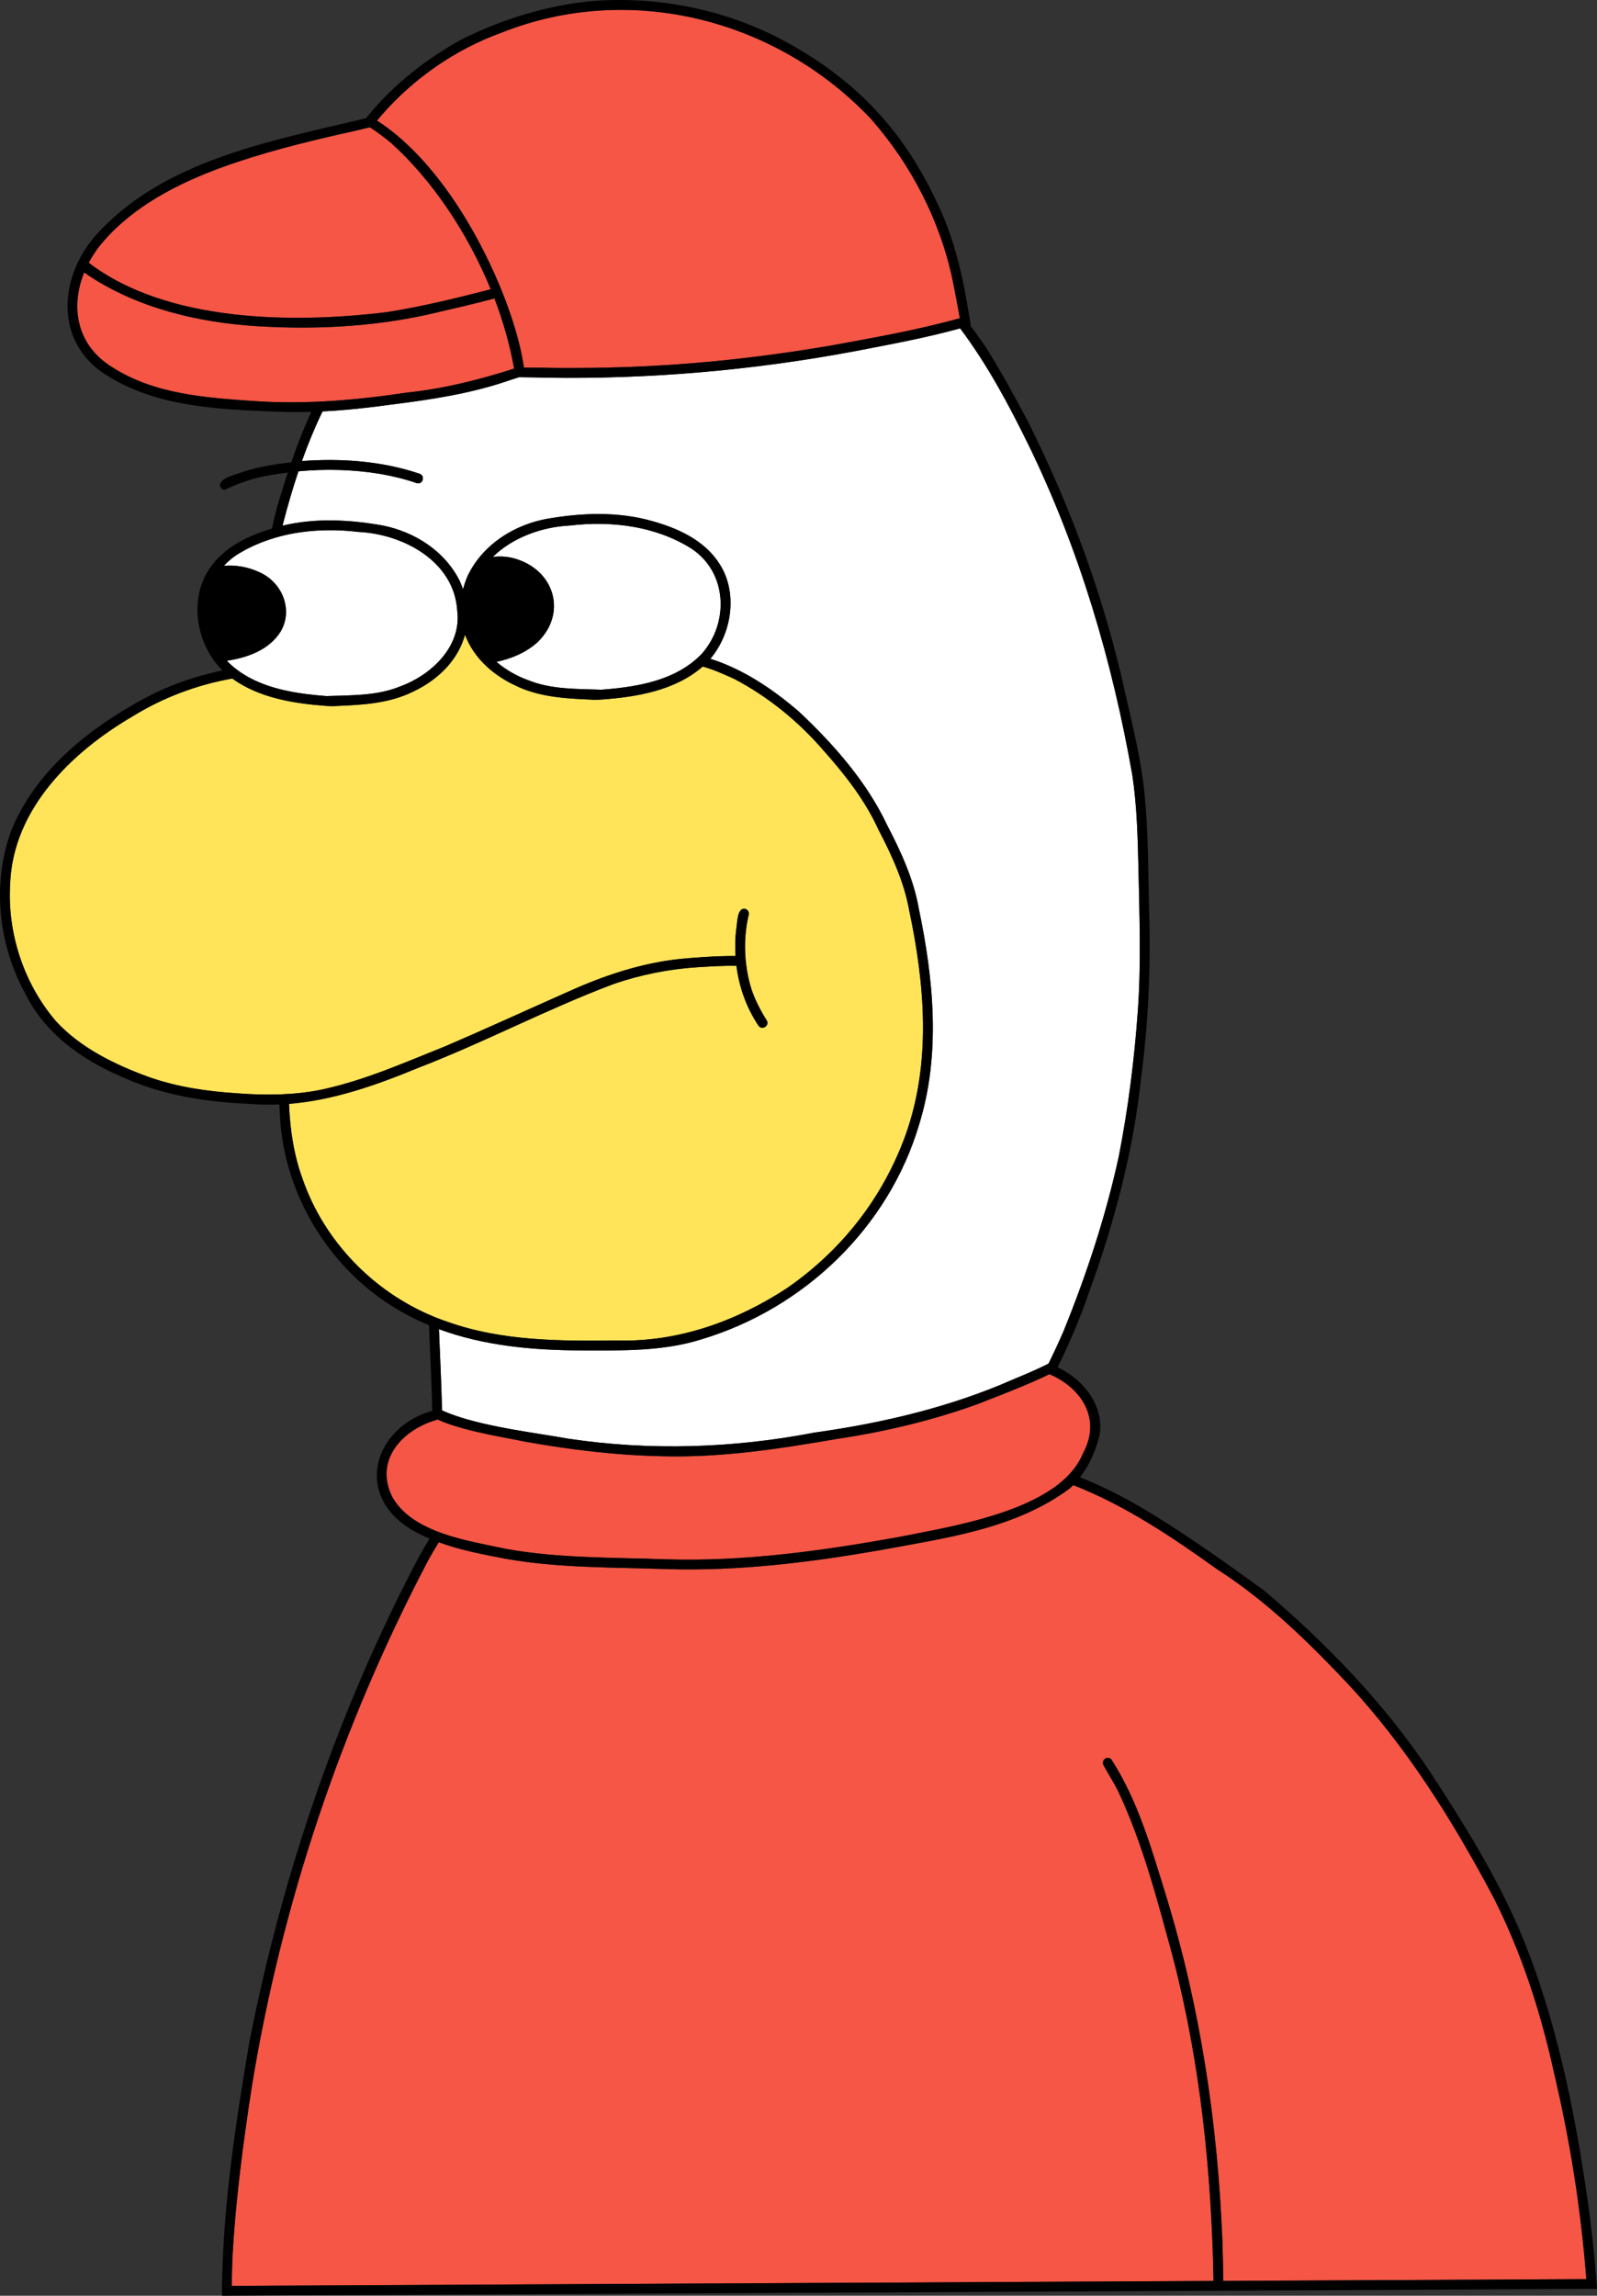
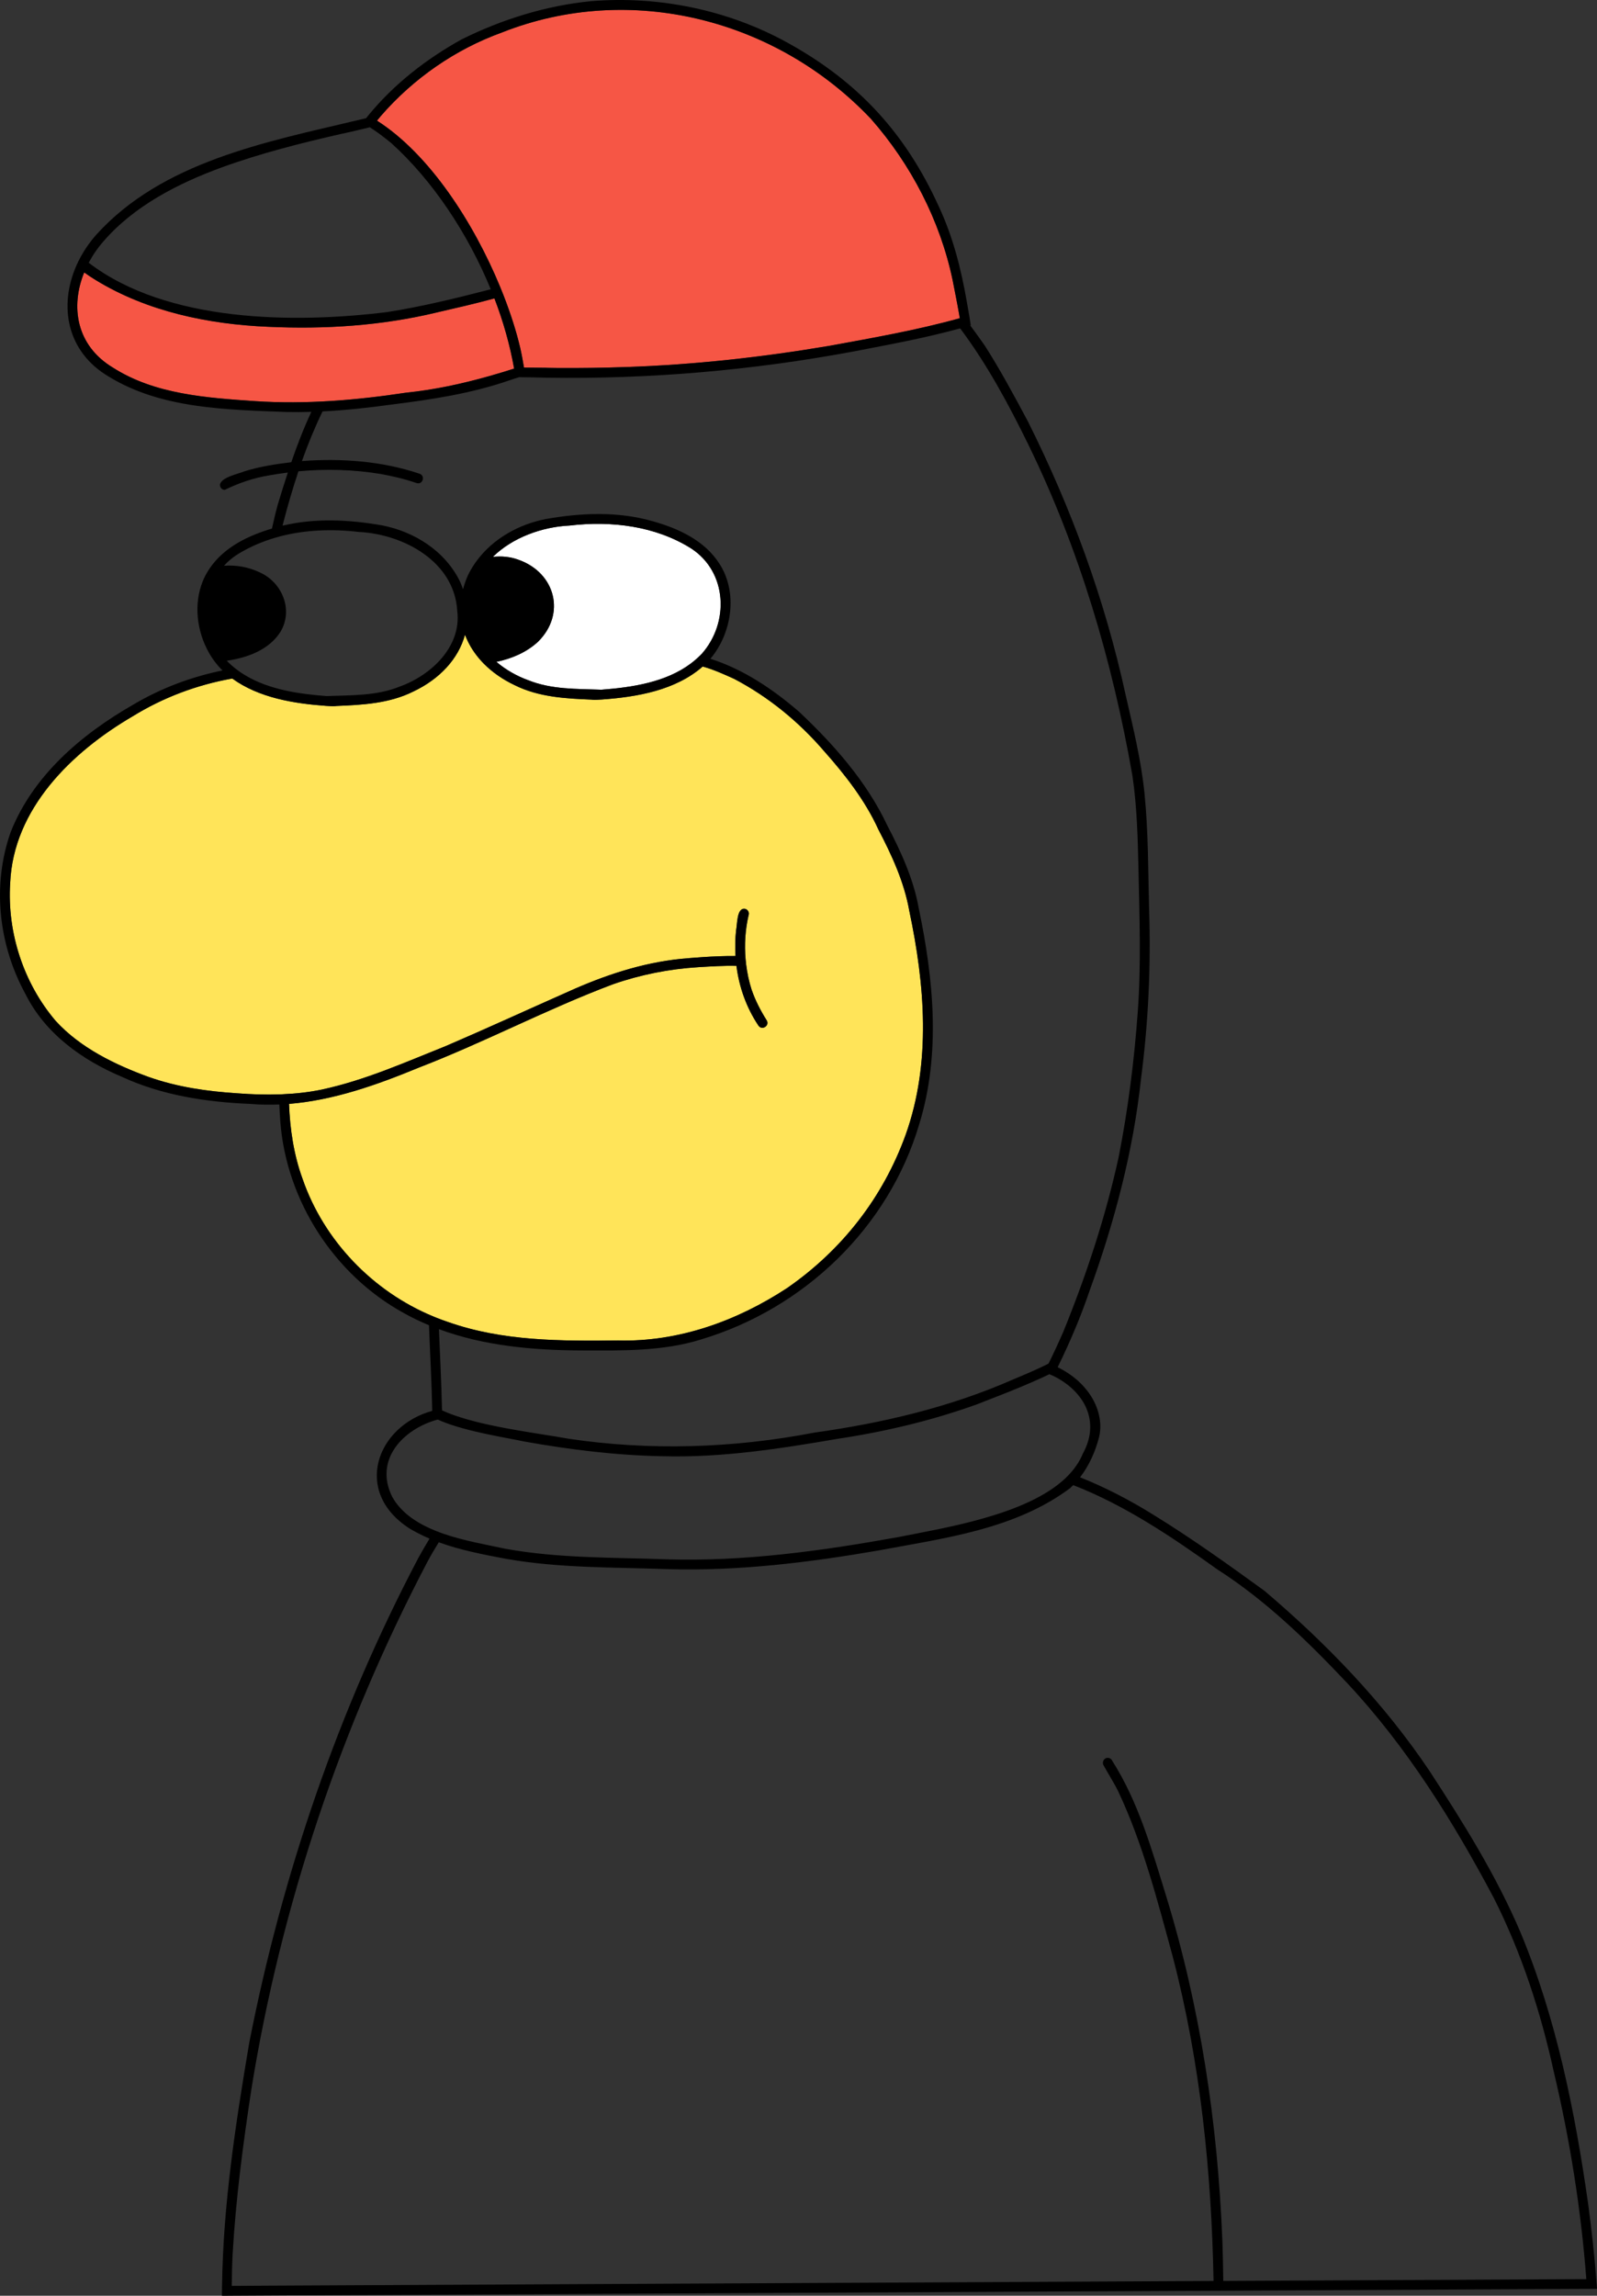
<svg xmlns="http://www.w3.org/2000/svg" id="_レイヤー_2" width="407.403" height="585.291" viewBox="0 0 407.403 585.291">
  <rect x="0" y="0" width="407.403" height="585.291" fill="#333333" stroke="none" />
  <defs>
    <style>.cls-1{fill:#fff;}.cls-2{fill:#ffe459;}.cls-3{fill:#f65645;}</style>
  </defs>
  <g id="_x31_">
-     <path class="cls-1" d="M139.469,96.295c-2.133-.072-4.278-.092-6.424-.122-.21-.002-.421-.004-.631-.007-.281.09-.559.184-.84.273,0-.005-.002-.011-.003-.016-.562.184-1.117.381-1.681.562-9.773,3.375-20.02,4.91-30.246,6.184-5.848.807-11.587,1.431-17.365,1.718-1.986,4.113-3.729,8.344-5.259,12.654,10.074-.74,20.401-.008,30.012,3.234,1.532.508.835,2.869-.742,2.391-3-1.051-6.086-1.761-9.199-2.332-6.987-1.144-14.002-1.334-20.962-.673-1.487,4.439-2.79,8.938-3.95,13.449-.032.137-.06.269-.09.405,8.297-1.989,17-1.55,25.36-.077,8.367,1.629,16.133,6.582,19.918,14.363.285.648.535,1.297.754,1.938.305-1.172.715-2.359,1.242-3.559.109-.223.219-.441.336-.66.145-.281.301-.559.457-.832.121-.211.246-.418.375-.621.102-.168.207-.332.316-.496.066-.105.137-.207.203-.305.102-.156.207-.305.32-.457.102-.148.211-.297.328-.445v-.004c4.184-5.594,10.68-9.203,17.582-10.543,8.957-1.582,18.309-1.977,27.133.539,6.605,1.844,13.344,4.914,17.141,10.902,4.726,7.309,3.187,17.661-2.332,24.195,8.416,2.669,15.974,7.769,22.621,13.5,8.879,8.355,17.273,17.867,22.492,28.953,3.461,6.617,6.723,13.715,8.02,21.055,3.805,18.121,5.688,37.211.137,55.176-7.812,26.359-29.355,46.957-55.551,54.82-9.859,3.109-20.332,2.852-30.559,2.828-12.286-.031-24.868-1.146-36.406-5.419.262,6.76.627,13.517.771,20.282.006,0,.012-.002.018-.003.004.14.008.281.008.425.014.006.029.013.043.019.401.184.819.362,1.246.537.084.034.167.069.252.103.441.176.894.349,1.361.517,8.904,3.189,22.041,4.706,29.273,6.036,20.859,3.129,42.141,2.438,62.828-1.551,17.402-2.434,34.621-6.48,50.738-13.574,2.102-.883,4.232-1.771,6.324-2.734.831-.383,1.655-.779,2.468-1.192.059-.03.117-.06.175-.089,1.34-2.699,2.604-5.438,3.818-8.227,5.852-14.402,10.773-29.293,14.086-44.492,2.414-12.266,3.988-24.785,4.883-37.242.855-11.953.414-23.934.164-35.898-.188-8.043-.367-16.117-1.559-24.086-5.125-29.184-13.555-57.785-26.574-84.414-5.056-10.304-10.49-20.41-17.367-29.566-8.909,2.455-18.038,4.119-27.09,5.867-25.82,4.824-52.109,7.117-78.375,6.711Z" />
    <path class="cls-2" d="M71.352,279.013c.268-.009.534-.027.802-.039,3.374-.149,6.729-.515,9.999-1.202,11.059-2.395,21.195-6.941,31.613-11.102,10.43-4.477,20.746-9.223,31.125-13.816,9.176-4.156,18.852-7.395,28.914-8.41,1.839-.159,8.338-.771,13.826-.715-.131-2.177-.083-4.373.146-6.562.314-1.42.152-5.442,2.016-5.492.85-.013,1.481.9,1.17,1.684-.848,3.62-1.083,7.446-.758,11.203.039.447.082.893.138,1.338.274,2.211.736,4.388,1.41,6.467.983,2.806,2.285,5.313,3.848,7.792.808,1.397-1.301,2.668-2.16,1.262-3.065-4.602-4.89-9.794-5.573-15.169-3.229-.09-6.482.136-9.694.322-7.438.457-14.812,1.922-21.781,4.352-16.859,6.332-32.824,14.82-49.633,21.289-10.59,4.37-21.62,8.292-33.03,9.217.248,6.518,1.22,12.991,3.448,19.103,5.44,15.771,17.957,28.72,33.298,35.065.314.129.626.262.942.386.931.366,1.869.716,2.819,1.033,14,4.953,28.863,4.883,43.5,4.738,15.434.379,30.266-4.988,43.035-13.355,14.043-9.723,24.477-23.102,30.258-39.086,6.582-18.438,4.906-38.309.93-57.109-1.316-7.398-4.461-14.16-7.902-20.766-3.352-7.367-8.469-13.906-13.785-19.887-6.469-7.531-14.227-13.887-22.992-18.48-2.588-1.171-5.263-2.381-8.016-3.144-6.946,6.076-16.732,7.757-25.695,8.405-.82.043-1.711.121-2.555.051-.168-.023.047-.004.098-.012-6.719-.27-13.676-.617-19.84-3.703-3.027-1.43-5.672-3.273-7.816-5.434-.09-.09-.176-.18-.266-.273-.148-.152-.293-.309-.434-.465-.113-.125-.223-.246-.328-.367-.062-.074-.125-.145-.188-.219-.129-.152-.254-.305-.375-.457-.145-.172-.281-.348-.414-.527-.004-.004-.008-.008-.012-.016-1.191-1.582-2.145-3.289-2.816-5.102-1.672,6.172-6.488,11.328-13.168,14.484-6.164,3.086-13.121,3.434-19.84,3.699.031.008.125.004.152.004-.012.004-.027.004-.055.008-.844.074-1.738-.004-2.555-.047-8.216-.594-17.129-2.048-23.908-6.969-9.012,1.598-17.649,4.842-25.42,9.641-15.551,9.086-30.457,23.57-31.238,42.543-.793,12.621,3.434,25.516,11.629,35.125,6.285,6.875,15.148,11.152,23.695,14.266,7.43,2.621,14.977,3.676,22.75,4.18,3.526.267,7.113.389,10.684.269Z" />
-     <path class="cls-3" d="M396.341,528.03c-3.336-15.219-8.25-30.246-15.273-44.156-10.363-19.523-22.176-38.484-37.309-54.684-10.125-10.719-20.77-21.117-33.215-29.074-11.515-8.239-23.519-16.34-36.76-21.487-.062.062-.118.129-.181.19-.008-.003-.015-.004-.023-.007-.203.199-.395.41-.606.601-14.109,10.523-32.164,12.742-48.965,15.891-17.695,3.059-35.582,5.258-53.574,4.746-13.801-.504-27.73-.219-41.379-2.637-5.741-1.09-11.615-2.2-17.125-4.214-1.015,1.646-2.003,3.308-2.915,5.011-21.988,41.93-37.262,87.43-44.844,134.152-2.152,14.09-4.043,28.355-4.844,42.57-.127,2.613-.183,5.23-.207,7.848,3.258-.018,6.516-.041,9.773-.059,6.883-.035,13.766-.066,20.648-.102,14.387-.07,28.773-.141,43.164-.215,14.809-.074,29.617-.148,44.426-.219,14.625-.07,29.25-.16,43.875-.219,14.844-.059,29.688-.145,44.527-.223,14.387-.074,28.77-.141,43.152-.215l.894-.004c-.521-27.819-3.366-55.624-10.386-82.601-3.883-14.203-7.633-28.867-13.922-42.191-1.09-2.234-2.547-4.457-3.715-6.605-.543-.789.039-1.992,1.035-1.969.594.023.996.352,1.164.801l-.012-.035c6.676,10.504,10.047,22.523,13.688,34.285,8.789,28.578,13.223,58.234,14.398,88.039.123,3.42.184,6.842.227,10.265,13.748-.069,27.499-.137,41.25-.202,14.844-.07,29.688-.152,44.531-.223,2.277-.011,4.556-.02,6.834-.028-1.357-17.873-4.202-35.613-8.334-53.03Z" />
-     <path class="cls-3" d="M249.403,357.963c-11.625,4.207-23.684,7.055-35.898,8.887-14.656,2.523-29.414,4.801-44.328,4.414-11.895-.215-23.695-1.656-35.395-3.75-4.459-.962-14.361-2.436-20.965-5.109v.003c-.318-.129-.617-.264-.919-.399-.076-.034-.158-.066-.234-.1-8.818,2.386-16.356,10.256-11.574,19.765,2.094,3.697,5.617,6.203,9.684,8.025.519.233,1.044.459,1.581.67.373.147.749.288,1.127.425.219.079.434.161.654.237,5.327,1.838,11.146,2.812,15.818,3.831,13.559,2.461,27.387,2.18,41.102,2.684,19.934.605,39.73-2.176,59.297-5.699,11.219-2.255,31.018-5.339,41.338-13.993.217-.182.427-.368.635-.555.171-.153.341-.307.506-.463.232-.221.457-.447.675-.675,1.61-1.665,2.897-3.509,3.736-5.572,4.523-8.176.422-15.828-7.398-19.734-.379-.177-.765-.337-1.148-.501-.269.13-.545.26-.82.39-.218.103-.434.205-.655.308-.214.1-.422.2-.638.3.001-.003.003-.006.005-.009-6.736,3.079-14.463,5.896-16.184,6.623Z" />
    <path class="cls-3" d="M28.801,93.717c10.73,6.863,23.98,7.699,36.359,8.559,12.875.848,25.734-.25,38.453-2.164,7.213-.738,14.269-2.268,21.211-4.23h-.004c1.178-.332,2.352-.677,3.523-1.032.041-.012.082-.023.122-.036.897-.273,1.791-.558,2.685-.843-1.048-5.939-2.75-11.972-5.02-17.891-4.929,1.347-9.928,2.472-14.783,3.599-14.02,3.371-28.512,4.305-42.891,3.637-15.293-.637-30.887-3.871-44.062-11.922-.991-.611-1.971-1.253-2.918-1.939-3.552,8.755-2.024,18.639,7.324,24.263Z" />
-     <path class="cls-3" d="M98.739,79.569c8.836-1.391,17.453-3.496,26.074-5.719.126-.033.251-.07.377-.103-5.892-14.367-14.942-27.857-25.393-37.276-1.711-1.399-3.526-2.8-5.443-4.016-1.062.247-2.123.504-3.183.758-1.363.327-2.727.646-4.096.918-10.266,2.344-20.688,4.977-30.566,8.57-11.098,4.066-22.238,9.773-30.062,18.77-1.506,1.709-2.785,3.573-3.816,5.52,19.966,15.273,52.457,15.494,76.109,12.578Z" />
    <path class="cls-3" d="M127.573,73.097s.001,0,.002,0c.046.111.087.22.133.331.248.605.49,1.208.725,1.809.024.062.052.125.076.188,0,0-.002,0-.002,0,1.794,4.608,3.204,9.057,4.163,13.089.396,1.722.717,3.455,1.003,5.186,1.256.015,2.512.032,3.766.043.694.006,1.39.011,2.082.021-.013.004-.026.008-.039.013.926.013,1.854.019,2.777.045,5.809.035,11.621-.047,17.426-.246,17.465-.594,34.594-2.488,51.773-5.387,11.175-2.045,22.431-4.01,33.387-7.062-.016-.096-.029-.192-.045-.289-.043-.264-.09-.528-.136-.792-.502-2.891-1.092-5.775-1.656-8.67-3.188-15.16-10.621-29.484-20.824-41.066-24.051-25.402-61.34-34.996-94.133-22.031-11.881,4.285-22.624,11.76-30.876,21.271-.344.396-.668.806-1.003,1.209,13.482,8.588,24.729,26.183,31.401,42.337Z" />
    <path class="cls-1" d="M126.633,168.737c2.41,2.047,5.246,3.645,8.102,4.672,5.969,2.414,12.383,2.191,18.695,2.434,7.802-.603,16.372-1.869,22.784-6.667.209-.155.41-.322.614-.485.242-.195.485-.39.72-.595.2-.175.395-.359.589-.542.296-.278.595-.553.878-.851,7.02-7.906,6.594-20.781-2.668-26.855-9.152-5.766-20.445-7.125-31.09-5.852-6.969.332-14.516,3.051-19.52,7.977,2.203-.234,4.434-.043,6.531.738,9.441,3.324,12.195,13.887,4.906,20.977-2.934,2.672-6.66,4.238-10.543,5.051Z" />
-     <path class="cls-1" d="M57.844,168.455c.723.748,1.494,1.421,2.295,2.047.29.228.588.444.887.656.198.14.394.282.594.416.313.208.634.404.956.597,6.121,3.675,13.729,4.752,20.724,5.296h.016c6.305-.242,12.711-.023,18.68-2.434,7.957-2.863,15.758-10.156,14.656-19.219-.703-12.66-13.723-19.648-25.18-20.199-6.627-.791-13.507-.56-19.965,1.116,0,0,0,0,0,.001-.812.207-1.615.45-2.414.707-3.045.983-5.976,2.305-8.711,4.028-1.238.812-2.316,1.742-3.238,2.77,3.09-.227,6.223.324,9.059,1.664,5.75,2.535,8.664,9.488,5.395,15.102-2.898,4.652-8.418,6.684-13.754,7.453Z" />
    <path d="M407.219,581.049h-.011c-.495-6.407-1.202-12.798-2.059-19.16-3.363-23.535-8.09-47.23-17.277-69.277-6.141-14.406-14.539-27.844-23.098-40.965-11.641-17.383-26.312-32.602-42.238-46.102-9.242-6.695-18.555-13.371-28.285-19.348-5.954-3.708-12.19-6.958-18.716-9.563,2.344-3.034,3.943-6.681,4.872-10.363.941-4.102-.5-8.457-3.051-11.707-1.997-2.6-4.635-4.558-7.544-6,.501-1.015,1.001-2.029,1.481-3.054-.006.003-.012.007-.018.01,2.496-5.309,4.735-10.738,6.627-16.292,6.379-17.523,11.207-35.738,13.191-54.332,1.859-14.203,2.52-28.543,2.055-42.855-.262-9.914-.188-19.859-1.176-29.738-.863-8.52-2.922-16.867-4.832-25.195-5.273-24.195-13.836-47.559-24.926-69.688-3.48-6.512-6.988-13.035-10.961-19.266-.405-.545-1.879-2.704-3.73-5.167.042-.012.083-.023.125-.036-.121-.836-.254-1.668-.391-2.5-.002,0-.003,0-.005.001-.194-1.163-.397-2.323-.608-3.482-1.449-8.375-3.562-16.688-7.188-24.41-8.48-18.621-20.535-31.727-38.469-41.621C185.844,2.541,168.067-1.115,150.825.295c-11.414,1.105-22.805,4.641-33.07,9.75-8.959,4.961-17.295,11.429-23.795,19.388,0,0,0,0-.001,0-.02.023-.038.047-.057.07-.107.13-.211.261-.315.391-.066.082-.133.163-.198.246-.166.041-.333.075-.5.111-.026.005-.052.012-.079.018-.112.027-.225.053-.337.081-.444.105-.889.212-1.334.318h0c-23.461,5.574-49.733,10.583-66.563,29.156-1.54,1.731-2.86,3.603-3.939,5.56,0,0-.001,0-.002-.001-.233.425-.454.855-.666,1.288-.177.363-.344.729-.505,1.096-.01.023-.022.046-.032.07,0,0,.001,0,.002.001-4.4,10.118-2.521,21.816,8.361,28.206,13.426,8.195,29.898,8.379,45.184,8.996,2.161.046,4.306.031,6.443-.032-1.952,4.182-3.611,8.473-5.113,12.836-4.051.482-8.101,1.108-11.995,2.334-1.528.661-5.926,1.468-6.207,3.434,0,.68.516,1.266,1.211,1.285,3.538-1.722,7.267-3.03,11.333-3.697,1.587-.291,3.18-.522,4.775-.725-.876,2.662-1.712,5.345-2.528,8.045-.575,2.062-1.073,4.142-1.519,6.235-6.102,1.815-12.189,4.736-15.852,10.101-.117.172-.234.348-.348.527-.121.188-.238.375-.348.566-.113.188-.219.375-.32.566-.008.008-.012.02-.016.027-.078.141-.148.281-.219.426-.207.406-.395.82-.559,1.242-2.332,5.75-1.535,12.652,1.531,18.105.117.207.234.414.355.617.012.02.023.043.039.062.117.191.238.387.363.574.117.18.238.359.363.535.027.047.062.094.098.141.121.176.25.348.383.52.496.66,1.035,1.285,1.609,1.871.104.102.215.192.321.292-8.035,1.646-15.725,4.521-22.875,8.767-13.168,7.551-25.535,18.082-31.211,32.523-4.73,13.488-3.078,28.652,3.789,41.18,5.008,10.082,14.41,16.828,24.594,21.129,10.266,4.734,21.555,6.449,32.77,6.914,2.49.216,4.961.246,7.417.144.062,1.479.142,2.957.251,4.431,1.566,20.148,13.758,39.012,31.469,48.727,2.101,1.181,4.26,2.208,6.457,3.126.266,7.274.688,14.544.829,21.826-14.251,3.902-20.328,20.652-5.809,29.978,1.121.678,2.274,1.285,3.448,1.843l-.003.004c.063.03.128.055.191.084.491.23.986.452,1.484.664-.965,1.593-1.904,3.201-2.8,4.822-20.445,38.777-34.777,80.711-43.195,123.715-3.467,20.532-6.655,41.141-6.94,61.992h-.009c-.016.832-.02,1.664-.02,2.496.828-.004,1.656-.004,2.484-.008v-.006c4.816-.021,9.633-.057,14.449-.08,14.344-.07,28.688-.148,43.031-.215,14.484-.07,28.969-.152,43.449-.215,14.594-.066,29.188-.148,43.777-.219,14.832-.074,29.668-.141,44.5-.223,14.504-.078,29.012-.145,43.52-.215,5.934-.029,11.87-.06,17.805-.088v.002c.82-.004,1.641-.008,2.465-.012v-.003c8.215-.04,16.429-.077,24.645-.122,14.836-.086,29.664-.148,44.492-.223,7.133-.035,14.266-.066,21.398-.105,1.59-.008,3.18-.016,4.773-.02-.055-.832-.117-1.66-.184-2.492ZM128.051,8.28c32.793-12.965,70.082-3.371,94.133,22.031,10.203,11.582,17.637,25.906,20.824,41.066.563,2.895,1.154,5.779,1.656,8.67.046.264.092.528.136.792.016.096.029.192.045.289-10.956,3.052-22.212,5.017-33.387,7.062-17.18,2.898-34.309,4.793-51.773,5.387-5.805.199-11.617.281-17.426.246-.923-.027-1.851-.032-2.777-.045.013-.005.026-.009.039-.013-.692-.01-1.388-.015-2.082-.021-1.254-.012-2.51-.028-3.766-.043-.287-1.731-.607-3.464-1.003-5.186-.958-4.033-2.369-8.481-4.163-13.089,0,0,.001,0,.002,0-.024-.063-.052-.126-.076-.188-.232-.601-.476-1.204-.725-1.809-.046-.111-.087-.22-.133-.331,0,0-.001,0-.002,0-6.672-16.154-17.92-33.749-31.401-42.337.335-.403.66-.812,1.003-1.209,8.252-9.511,18.996-16.986,30.876-21.271ZM26.446,61.471c7.824-8.996,18.965-14.703,30.062-18.77,9.879-3.594,20.301-6.227,30.566-8.57,1.336-.266,2.667-.577,3.997-.895,0,0,0,0,0,0,.033-.008.067-.016.1-.024,1.06-.253,2.121-.511,3.183-.758,1.917,1.216,3.733,2.617,5.443,4.016,10.451,9.418,19.501,22.909,25.393,37.276-.126.033-.251.07-.377.103-8.621,2.223-17.238,4.328-26.074,5.719-23.652,2.916-56.143,2.696-76.109-12.578,1.031-1.947,2.31-3.811,3.816-5.52ZM65.161,102.276c-12.379-.859-25.629-1.695-36.359-8.559-9.349-5.624-10.877-15.508-7.324-24.263.947.686,1.927,1.328,2.918,1.939,13.176,8.051,28.77,11.285,44.062,11.922,14.379.668,28.871-.266,42.891-3.637,4.855-1.127,9.854-2.252,14.783-3.599,2.27,5.919,3.972,11.952,5.02,17.891-.894.285-1.788.57-2.685.843-.041.013-.082.024-.122.036-1.171.355-2.345.701-3.523,1.032h.004c-6.943,1.962-13.999,3.492-21.211,4.23-12.719,1.914-25.578,3.012-38.453,2.164ZM60.383,141.467c2.736-1.723,5.666-3.044,8.711-4.028.799-.257,1.602-.5,2.414-.707,0,0,0,0,0-.001,6.457-1.676,13.337-1.906,19.965-1.116,11.457.551,24.477,7.539,25.18,20.199,1.102,9.062-6.699,16.355-14.656,19.219-5.969,2.41-12.375,2.191-18.68,2.434h-.016c-6.995-.544-14.604-1.621-20.724-5.296-.322-.193-.643-.389-.956-.597-.201-.134-.397-.276-.594-.416-.299-.212-.597-.429-.887-.656-.801-.626-1.572-1.3-2.295-2.047,5.336-.77,10.855-2.801,13.754-7.453,3.27-5.613.355-12.566-5.395-15.102-2.836-1.34-5.969-1.891-9.059-1.664.922-1.027,2-1.957,3.238-2.77ZM77.18,300.534c-2.228-6.112-3.199-12.585-3.448-19.103,11.409-.926,22.44-4.847,33.03-9.217,16.809-6.469,32.773-14.957,49.633-21.289,6.969-2.43,14.344-3.895,21.781-4.352,3.212-.186,6.465-.413,9.694-.322.683,5.375,2.508,10.568,5.573,15.169.859,1.406,2.968.135,2.16-1.262-1.562-2.479-2.865-4.987-3.848-7.792-.674-2.08-1.136-4.256-1.41-6.467-.055-.445-.099-.891-.138-1.338-.326-3.757-.091-7.583.758-11.203.311-.784-.321-1.697-1.17-1.684-1.864.05-1.702,4.072-2.016,5.492-.229,2.189-.278,4.385-.146,6.562-5.488-.055-11.987.557-13.826.715-10.062,1.016-19.738,4.254-28.914,8.41-10.379,4.594-20.695,9.34-31.125,13.816-10.418,4.16-20.555,8.707-31.613,11.102-3.271.687-6.625,1.053-9.999,1.202-.268.012-.534.03-.802.039-3.571.121-7.157-.002-10.684-.269-7.773-.504-15.32-1.559-22.75-4.18-8.547-3.113-17.41-7.391-23.695-14.266-8.195-9.609-12.422-22.504-11.629-35.125.781-18.973,15.688-33.457,31.238-42.543,7.771-4.798,16.408-8.042,25.42-9.641,6.779,4.921,15.692,6.375,23.908,6.969.816.043,1.711.121,2.555.047.027-.004.043-.004.055-.008-.027,0-.121.004-.152-.004,6.719-.266,13.676-.613,19.84-3.699,6.68-3.156,11.496-8.312,13.168-14.484.672,1.812,1.625,3.52,2.816,5.102.004.008.008.012.012.016.133.18.27.355.414.527.121.152.246.305.375.457.062.074.125.145.188.219.105.121.215.242.328.367.141.156.285.312.434.465.09.094.176.184.266.273,2.145,2.16,4.789,4.004,7.816,5.434,6.164,3.086,13.121,3.434,19.84,3.703-.051.008-.266-.012-.098.012.844.07,1.734-.008,2.555-.051,8.963-.648,18.749-2.329,25.695-8.405,2.752.763,5.428,1.973,8.016,3.144,8.766,4.594,16.523,10.949,22.992,18.48,5.316,5.98,10.434,12.52,13.785,19.887,3.441,6.605,6.586,13.367,7.902,20.766,3.977,18.801,5.652,38.672-.93,57.109-5.781,15.984-16.215,29.363-30.258,39.086-12.77,8.367-27.602,13.734-43.035,13.355-14.637.145-29.5.215-43.5-4.738-.95-.316-1.888-.667-2.819-1.033-.316-.125-.628-.257-.942-.386-15.341-6.345-27.858-19.295-33.298-35.065ZM178.138,167.552c-.194.184-.389.367-.589.542-.235.206-.478.4-.72.595-.204.164-.406.329-.614.485-6.412,4.799-14.982,6.065-22.784,6.667-6.312-.242-12.727-.02-18.695-2.434-2.855-1.027-5.691-2.625-8.102-4.672,3.883-.812,7.609-2.379,10.543-5.051,7.289-7.09,4.535-17.652-4.906-20.977-2.098-.781-4.328-.973-6.531-.738,5.004-4.926,12.551-7.645,19.52-7.977,10.645-1.273,21.938.086,31.09,5.852,9.262,6.074,9.688,18.949,2.668,26.855-.284.297-.582.572-.878.851ZM148.383,344.287c10.227.023,20.699.281,30.559-2.828,26.195-7.863,47.738-28.461,55.551-54.82,5.551-17.965,3.668-37.055-.137-55.176-1.297-7.34-4.559-14.438-8.02-21.055-5.219-11.086-13.613-20.598-22.492-28.953-6.647-5.732-14.205-10.832-22.621-13.5,5.519-6.534,7.058-16.886,2.332-24.195-3.797-5.988-10.535-9.059-17.141-10.902-8.824-2.516-18.176-2.121-27.133-.539-6.902,1.34-13.398,4.949-17.582,10.543v.004c-.117.148-.227.297-.328.445-.113.152-.219.301-.32.457-.066.098-.137.199-.203.305-.109.164-.215.328-.316.496-.129.203-.254.41-.375.621-.156.273-.312.551-.457.832-.117.219-.227.438-.336.66-.527,1.199-.938,2.387-1.242,3.559-.219-.641-.469-1.289-.754-1.938-3.785-7.781-11.551-12.734-19.918-14.363-8.36-1.473-17.062-1.913-25.36.077.031-.136.058-.268.09-.405,1.16-4.511,2.463-9.01,3.95-13.449,6.96-.661,13.976-.471,20.962.673,3.113.57,6.199,1.281,9.199,2.332,1.577.478,2.274-1.882.742-2.391-9.611-3.242-19.938-3.974-30.012-3.234,1.53-4.31,3.273-8.541,5.259-12.654,5.777-.288,11.516-.911,17.365-1.718,10.227-1.273,20.473-2.809,30.246-6.184.564-.182,1.118-.379,1.681-.562,0,.005.002.01.003.016.281-.09.559-.184.84-.273.21.003.421.005.631.007,2.146.029,4.291.049,6.424.122,26.266.406,52.555-1.887,78.375-6.711,9.052-1.748,18.181-3.412,27.09-5.867,6.876,9.156,12.311,19.262,17.367,29.566,13.02,26.629,21.449,55.23,26.574,84.414,1.191,7.969,1.371,16.043,1.559,24.086.25,11.965.691,23.945-.164,35.898-.895,12.457-2.469,24.977-4.883,37.242-3.312,15.199-8.234,30.09-14.086,44.492-1.214,2.789-2.479,5.528-3.818,8.227-.058.029-.116.059-.175.089-.814.411-1.637.81-2.468,1.192-2.093.963-4.222,1.851-6.324,2.734-16.117,7.094-33.336,11.141-50.738,13.574-20.688,3.988-41.969,4.68-62.828,1.551-7.232-1.33-20.369-2.846-29.273-6.036-.467-.167-.919-.34-1.361-.517-.085-.034-.168-.068-.252-.103-.428-.175-.846-.353-1.246-.537-.014-.006-.029-.013-.043-.019,0-.145-.004-.285-.008-.425-.006,0-.012.002-.018.003-.144-6.765-.509-13.522-.771-20.282,11.537,4.273,24.12,5.388,36.406,5.419ZM100.091,381.674c-4.782-9.509,2.756-17.379,11.574-19.765.075.034.157.066.234.1.302.135.601.27.919.399v-.003c6.604,2.673,16.506,4.147,20.965,5.109,11.699,2.094,23.5,3.535,35.395,3.75,14.914.387,29.672-1.891,44.328-4.414,12.215-1.832,24.273-4.68,35.898-8.887,1.721-.727,9.449-3.543,16.184-6.623-.002.003-.003.006-.005.009.217-.1.424-.2.638-.3.22-.103.438-.205.655-.308.275-.13.551-.26.82-.39.384.164.769.324,1.148.501,7.82,3.906,11.922,11.559,7.398,19.734-.838,2.062-2.125,3.905-3.734,5.569-.001.001-.003.003-.004.004-.072.076-.149.148-.223.223-.148.151-.295.303-.45.45-.165.157-.335.31-.506.463-.208.187-.418.373-.635.555-10.32,8.653-30.12,11.737-41.338,13.993-19.566,3.523-39.363,6.305-59.297,5.699-13.715-.504-27.543-.223-41.102-2.684-4.671-1.019-10.49-1.992-15.818-3.831-.219-.076-.435-.158-.654-.237-.379-.137-.755-.278-1.127-.425-.537-.211-1.062-.438-1.581-.67-4.067-1.822-7.589-4.328-9.684-8.025ZM397.841,581.088c-14.844.07-29.688.152-44.531.223-13.751.065-27.501.133-41.25.202-.043-3.423-.104-6.844-.227-10.265-1.176-29.805-5.609-59.461-14.398-88.039-3.641-11.762-7.012-23.781-13.688-34.285l.012.035c-.168-.449-.57-.777-1.164-.801-.996-.023-1.578,1.18-1.035,1.969,1.168,2.148,2.625,4.371,3.715,6.605,6.289,13.324,10.039,27.988,13.922,42.191,7.02,26.977,9.865,54.782,10.386,82.601l-.894.004c-14.383.074-28.766.141-43.152.215-14.84.078-29.684.164-44.527.223-14.625.059-29.25.148-43.875.219-14.809.07-29.617.145-44.426.219-14.391.074-28.777.145-43.164.215-6.883.035-13.766.066-20.648.102-3.257.019-6.515.042-9.773.059.023-2.618.079-5.235.207-7.848.801-14.215,2.691-28.48,4.844-42.57,7.582-46.723,22.855-92.223,44.844-134.152.911-1.703,1.9-3.365,2.915-5.011,5.51,2.014,11.384,3.124,17.125,4.214,13.648,2.418,27.578,2.133,41.379,2.637,17.992.512,35.879-1.688,53.574-4.746,16.801-3.148,34.855-5.367,48.965-15.891.211-.191.403-.402.606-.601.008.003.015.004.023.007.063-.062.119-.128.181-.19,13.242,5.147,25.245,13.248,36.76,21.487,12.445,7.957,23.09,18.355,33.215,29.074,15.133,16.199,26.945,35.16,37.309,54.684,7.023,13.91,11.938,28.938,15.273,44.156,4.132,17.417,6.977,35.158,8.334,53.03-2.279.009-4.557.017-6.834.028Z" />
  </g>
</svg>